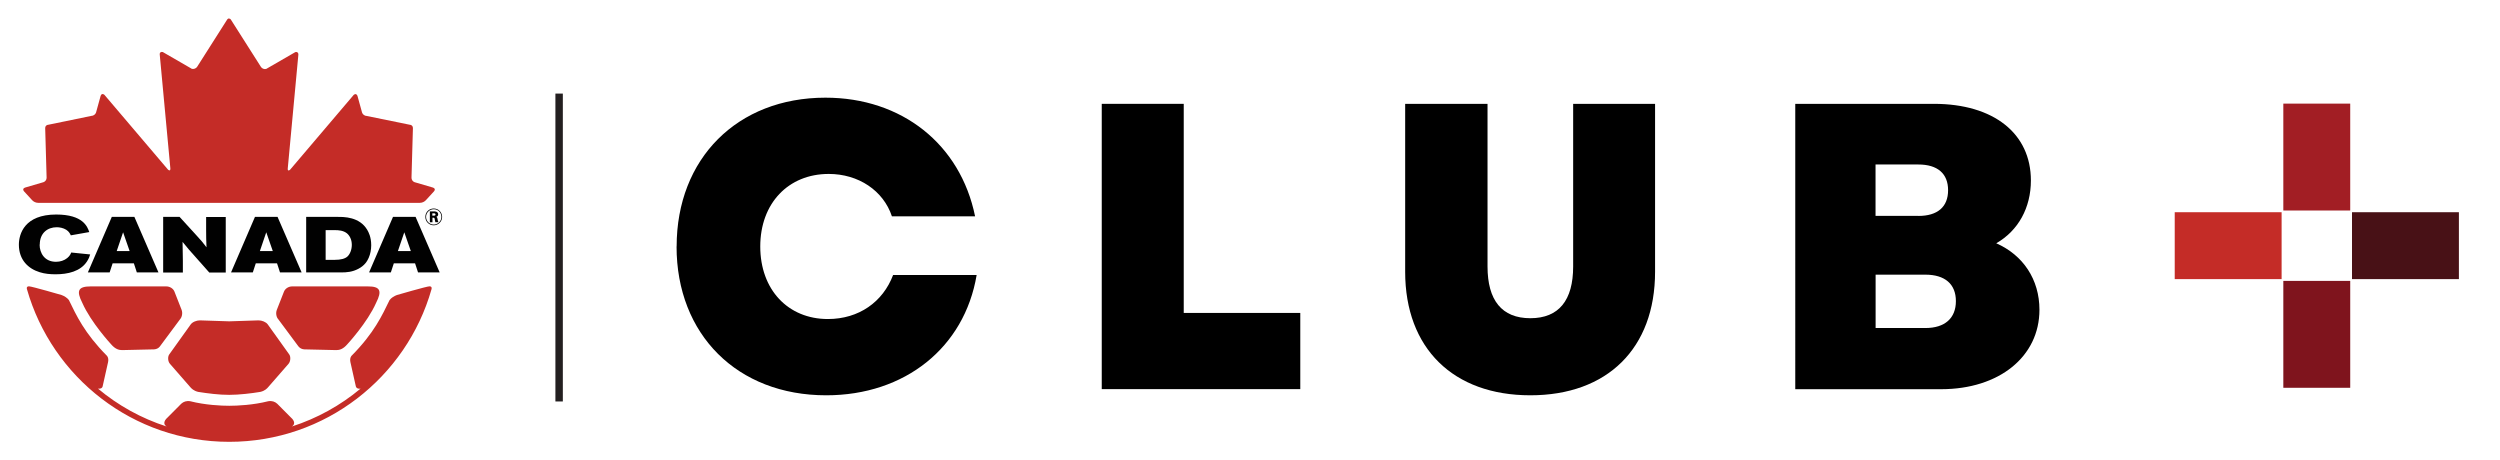
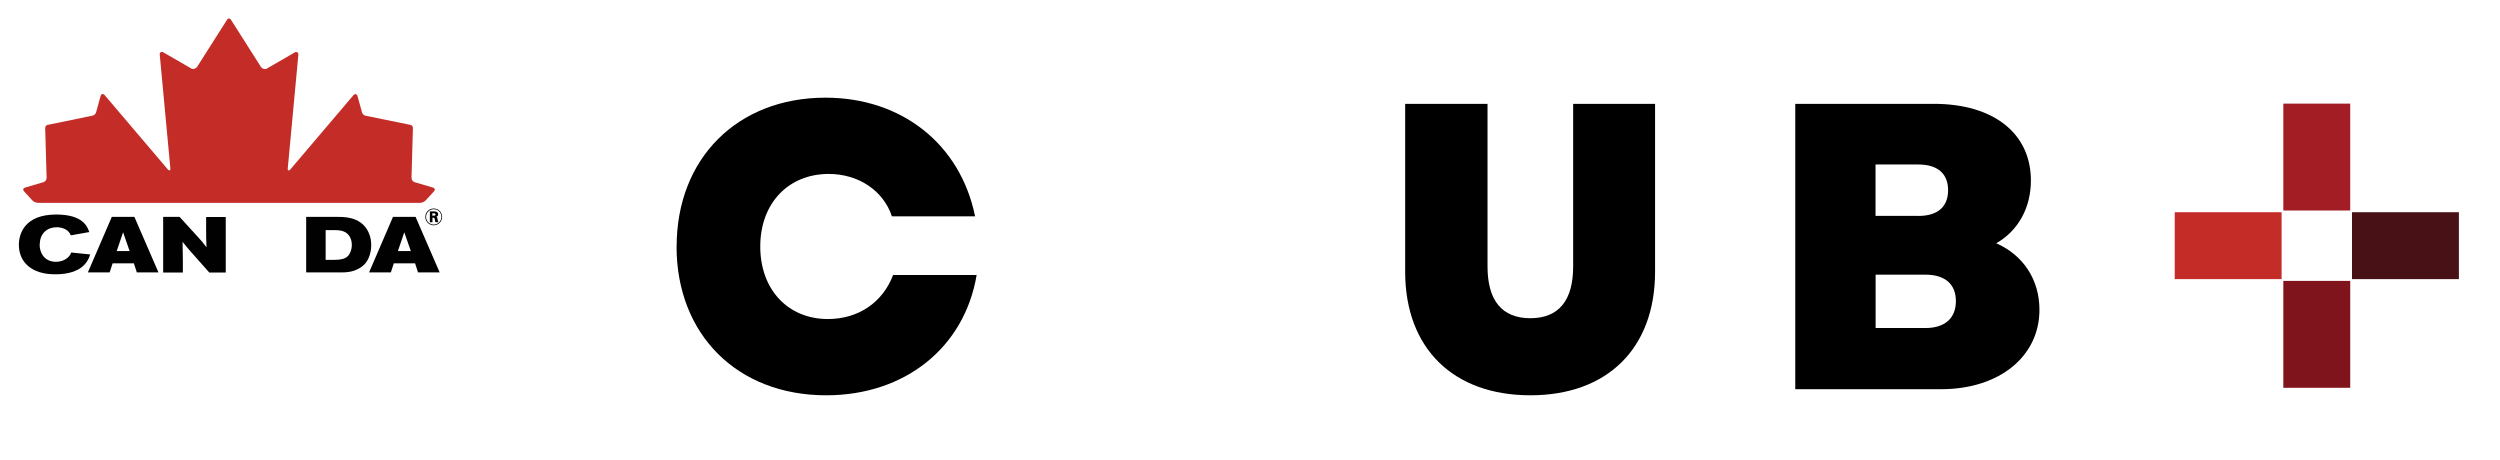
<svg xmlns="http://www.w3.org/2000/svg" id="Layer_1" version="1.1" viewBox="0 0 336.33 61.93">
  <defs>
    <style>
      .st0 {
        fill: #010101;
      }

      .st1 {
        fill: #a21e24;
      }

      .st2 {
        fill: none;
      }

      .st3 {
        fill: #7f141d;
      }

      .st4 {
        fill: #231f20;
      }

      .st5 {
        fill: #c42c27;
      }

      .st6 {
        fill: #481116;
      }

      .st7 {
        clip-path: url(#clippath);
      }
    </style>
    <clipPath id="clippath">
      <rect class="st2" x="2.54" y="2.48" width="56.95" height="56.97" />
    </clipPath>
  </defs>
  <g>
    <path d="M91.03,33.16c0-11.84,8.17-20.02,20.02-20.02,10.26,0,18.15,6.25,20.13,15.96h-11.19c-1.15-3.46-4.5-5.7-8.5-5.7-5.43,0-9.21,3.95-9.21,9.76s3.73,9.76,9.1,9.76c4.17,0,7.4-2.3,8.77-5.92h11.24c-1.64,9.76-9.65,16.18-20.24,16.18-11.96,0-20.13-8.17-20.13-20.02h0Z" />
-     <path d="M148.23,13.97h11.02v28.13h15.68v10.25h-26.71V13.97h0Z" />
    <path d="M189.04,36.57V13.97h11.08v21.88c0,4.55,1.92,6.96,5.76,6.96s5.76-2.41,5.76-6.96V13.97h11.02v22.59c0,10.31-6.42,16.62-16.78,16.62s-16.84-6.31-16.84-16.62h0Z" />
    <path d="M241.52,13.97h18.65c8.06,0,13.05,4,13.05,10.31,0,3.67-1.7,6.75-4.66,8.45,3.62,1.59,5.81,4.88,5.81,8.94,0,6.31-5.43,10.69-13.22,10.69h-19.63V13.97h0ZM258.08,29.05c2.58,0,4-1.21,4-3.46s-1.43-3.46-4-3.46h-5.76v6.91h5.76ZM259.02,44.13c2.63,0,4.11-1.32,4.11-3.62s-1.48-3.56-4.11-3.56h-6.69v7.18h6.69Z" />
  </g>
  <rect class="st3" x="307.18" y="37.79" width="9" height="14.38" />
  <rect class="st1" x="307.18" y="13.94" width="9" height="14.38" />
  <rect class="st6" x="316.42" y="28.55" width="14.38" height="9" />
  <rect class="st5" x="292.57" y="28.55" width="14.38" height="9" />
-   <rect class="st4" x="74.72" y="12.59" width="1" height="41.42" />
  <g id="layer14">
    <g id="g81914">
      <g class="st7">
        <g id="g81934">
          <g id="g81994">
            <g id="path82014">
-               <path class="st5" d="M57.78,38.52h0c-.36,0-4.38,1.17-4.38,1.17-.36.13-.78.39-.99.68-1,2.05-2.06,4.41-5.11,7.49,0,0-.28.27-.16.85.1.47.73,3.26.73,3.26.07.29.39.37.64.31-2.69,2.25-5.83,4-9.25,5.1.45-.26.41-.74-.1-1.19l-1.87-1.88c-.3-.27-.7-.42-1.21-.33-2.01.51-4.15.61-5.24.61s-3.23-.1-5.24-.61c-.51-.09-.91.06-1.21.33l-1.87,1.88c-.51.45-.55.93-.1,1.19-3.42-1.1-6.55-2.84-9.24-5.1.25.05.57-.02.63-.31,0,0,.63-2.79.73-3.26.12-.58-.16-.85-.16-.85-3.05-3.08-4.11-5.44-5.11-7.49-.2-.28-.62-.55-.99-.68,0,0-4.02-1.17-4.38-1.17-.42,0-.27.4-.27.4,3.38,11.85,14.28,20.52,27.21,20.52s23.84-8.68,27.21-20.52c0,0,.14-.4-.27-.4M40.17,46.62c.16.21.44.36.75.38l4.32.1c.41,0,.91-.11,1.49-.79,0,0,2.69-2.9,3.87-5.57.83-1.63.56-2.22-1.14-2.21h-10.15c-.5,0-.95.3-1.11.71l-.96,2.45c-.17.44-.06.98.19,1.25l2.74,3.69h0ZM22.86,48.94l2.73,3.13c.17.2.46.5,1.06.65,1.19.19,2.86.41,4.19.4,1.33,0,3-.2,4.19-.4.6-.14.89-.45,1.06-.65l2.73-3.13c.28-.33.31-.96.09-1.26l-2.89-4.04c-.24-.33-.79-.54-1.23-.54l-3.95.13-3.95-.13c-.44,0-.99.21-1.23.54l-2.89,4.04c-.22.3-.2.93.09,1.26M14.94,46.31c.58.68,1.08.79,1.49.79l4.32-.1c.31-.02.59-.17.75-.38l2.74-3.69c.24-.27.36-.81.19-1.25l-.96-2.45c-.16-.41-.61-.7-1.11-.7h-10.15c-1.7,0-1.97.58-1.14,2.21,1.18,2.67,3.87,5.57,3.87,5.57" />
-             </g>
+               </g>
          </g>
          <g id="g82034">
            <g id="path82054">
              <path class="st0" d="M5.33,32.91c0,1.13.67,2.31,2.2,2.31.58,0,1.12-.18,1.51-.5.35-.29.46-.53.54-.75l2.55.26c-.08.28-.18.55-.42.93-.88,1.36-2.59,1.74-4.23,1.74-.73,0-1.45-.06-2.14-.28-1.53-.47-2.8-1.65-2.8-3.7,0-1.45.76-4.06,5.02-4.06,3.63,0,4.2,1.65,4.45,2.36l-2.48.44c-.11-.21-.23-.5-.62-.75-.4-.25-.9-.34-1.28-.34-1.2,0-2.28.75-2.28,2.34" />
            </g>
          </g>
          <g id="g82074">
            <g id="path82094">
              <path class="st0" d="M16.56,31.25l-.86,2.53h1.74s-.88-2.53-.88-2.53ZM15.03,29.18h3.05l3.24,7.47h-2.91l-.4-1.22h-2.86l-.4,1.22h-2.93l3.22-7.47s-.01,0-.01,0Z" />
            </g>
          </g>
          <g id="g82114">
            <g id="path82134">
              <path class="st0" d="M21.95,29.18h2.21l2.3,2.52c.66.71.79.88,1.32,1.57-.04-1.03-.05-1.39-.05-2.39v-1.69h2.64v7.47h-2.22l-2.74-3.09c-.38-.44-.51-.6-.85-1.03.03,1.29.03,1.58.04,2.53v1.59h-2.65v-7.47h0Z" />
            </g>
          </g>
          <g id="g82154">
            <g id="path82174">
-               <path class="st0" d="M35.82,31.25l-.86,2.53h1.74s-.88-2.53-.88-2.53ZM34.29,29.18h3.05l3.24,7.47h-2.91l-.4-1.22h-2.86l-.4,1.22h-2.93l3.22-7.47h0Z" />
-             </g>
+               </g>
          </g>
          <g id="g82194">
            <g id="path82214">
              <path class="st0" d="M43.82,34.96h1.17c.91,0,1.43-.17,1.74-.44.36-.32.6-.94.6-1.58,0-.71-.29-1.25-.67-1.56-.47-.37-1.1-.42-1.6-.42h-1.25v4h0ZM41.2,29.18h4.24c.77,0,2.94-.04,3.98,1.77.16.28.52.93.52,2.04,0,.58-.11,1.18-.34,1.7-.19.43-.54,1.04-1.4,1.48-.8.42-1.55.48-2.27.48h-4.74v-7.47h0Z" />
            </g>
          </g>
          <g id="g82234">
            <g id="path82254">
              <path class="st0" d="M54.39,31.25l-.86,2.53h1.74s-.88-2.53-.88-2.53ZM52.86,29.18h3.05l3.24,7.47h-2.91l-.4-1.22h-2.86l-.4,1.22h-2.93l3.22-7.47h0Z" />
            </g>
          </g>
          <g id="g82274">
            <g id="path82294">
              <path class="st5" d="M30.82,2.48c-.1,0-.21.07-.27.17l-4.03,6.34c-.14.22-.46.34-.71.27l-3.91-2.26c-.25-.07-.44.08-.41.34l1.43,15.33c.02.26-.12.33-.31.16l-8.57-10.08c-.2-.17-.42-.11-.5.14l-.62,2.25c-.08.25-.36.45-.62.45l-5.78,1.19c-.26,0-.46.21-.44.47l.19,6.64c.02.26-.17.54-.42.62l-2.49.73c-.25.08-.31.31-.13.5l1.1,1.2c.18.19.47.35.8.35h51.36c.33,0,.62-.16.8-.35l1.1-1.2c.18-.19.12-.42-.13-.5l-2.49-.73c-.25-.08-.43-.36-.41-.62l.19-6.64c.02-.26-.18-.47-.44-.47l-5.78-1.18c-.26,0-.54-.2-.62-.45l-.62-2.25c-.08-.25-.3-.31-.5-.14l-8.57,10.08c-.2.17-.34.1-.31-.16l1.43-15.33c.02-.26-.16-.41-.41-.34l-3.91,2.26c-.25.08-.57-.04-.71-.26l-4.03-6.34c-.06-.11-.16-.17-.27-.17" />
            </g>
          </g>
          <g id="g82314">
            <g id="path82334">
              <path class="st0" d="M58.18,29.01h.15c.11,0,.16,0,.2-.03.04-.02.06-.08.06-.13s-.02-.1-.08-.13c-.04-.02-.07-.02-.24-.02h-.11v.3h.02ZM58.35,28.44c.12,0,.24,0,.34.04.19.06.26.22.26.36,0,.22-.16.29-.25.33.09.06.13.09.16.27.03.2.05.32.12.45h-.4c-.04-.09-.06-.19-.08-.31-.04-.27-.05-.29-.26-.29h-.06v.61h-.35v-1.46s.52,0,.52,0ZM58.36,28.15c-.58,0-1.04.46-1.04,1.03s.46,1.03,1.03,1.03,1.03-.46,1.03-1.03-.43-1.03-1.02-1.03M58.35,30.31c-.59,0-1.13-.46-1.13-1.13s.52-1.13,1.13-1.13c.66,0,1.13.52,1.13,1.13s-.49,1.13-1.13,1.13" />
            </g>
          </g>
        </g>
      </g>
    </g>
  </g>
</svg>